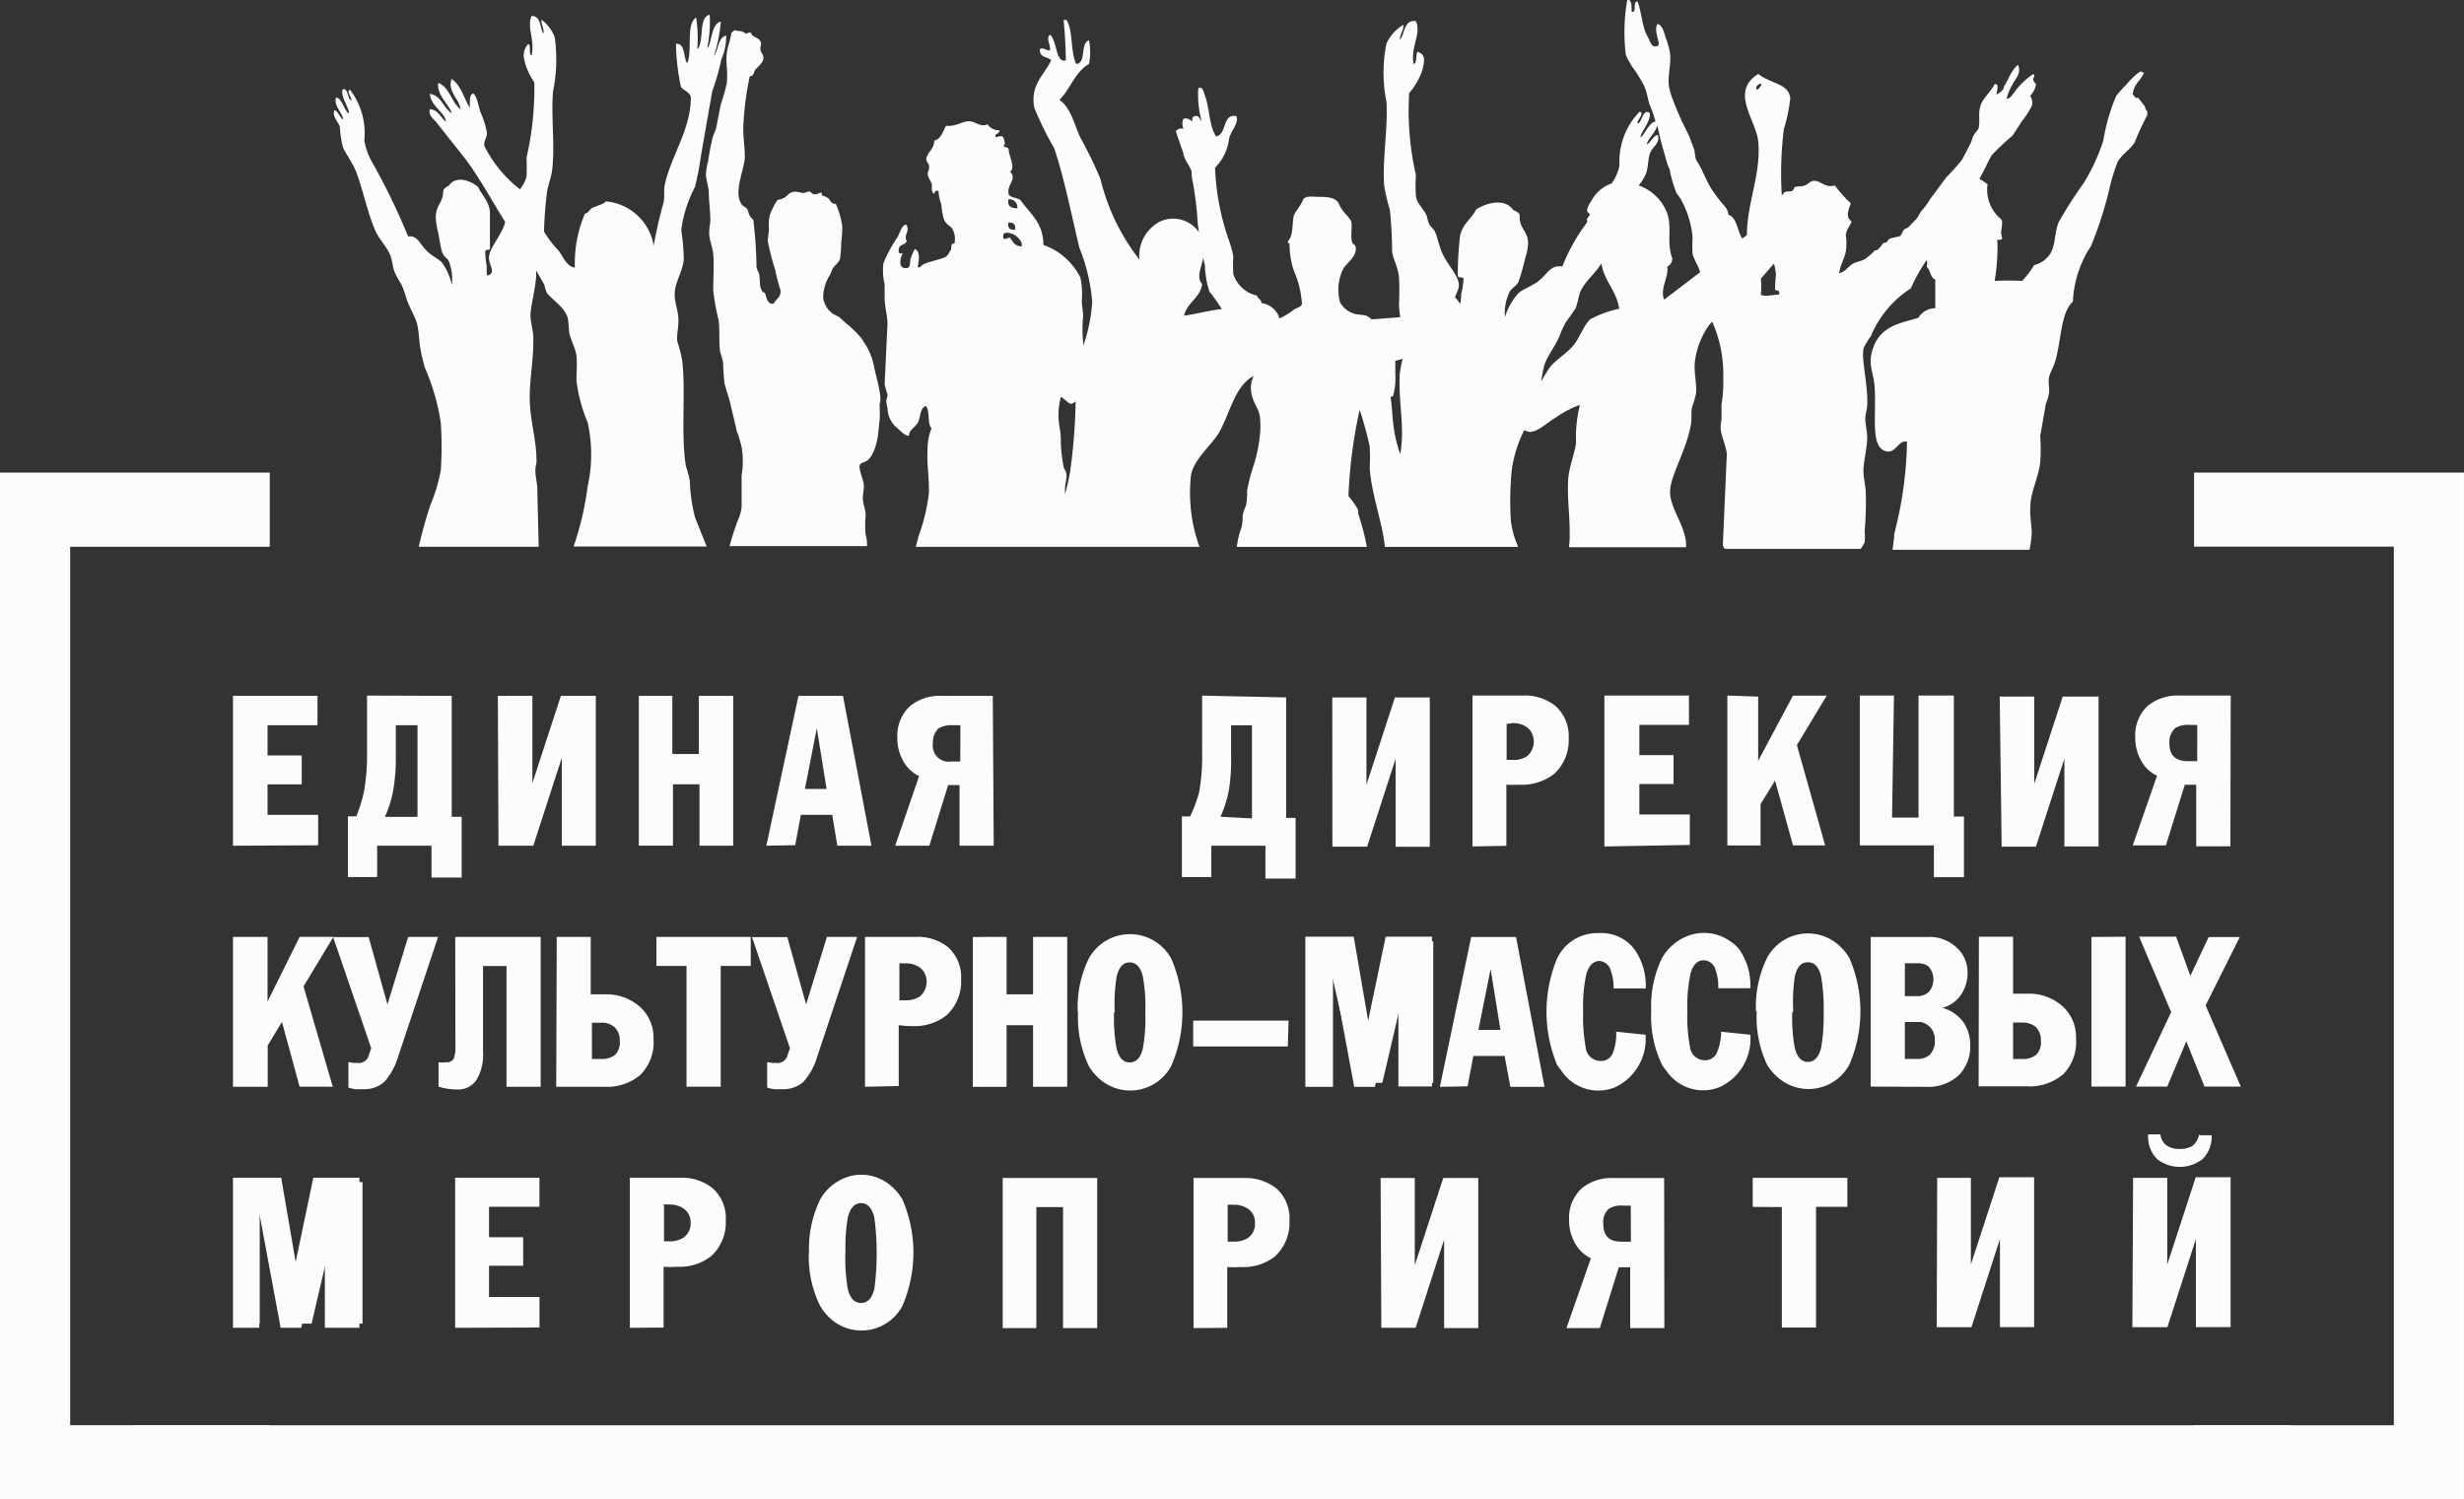
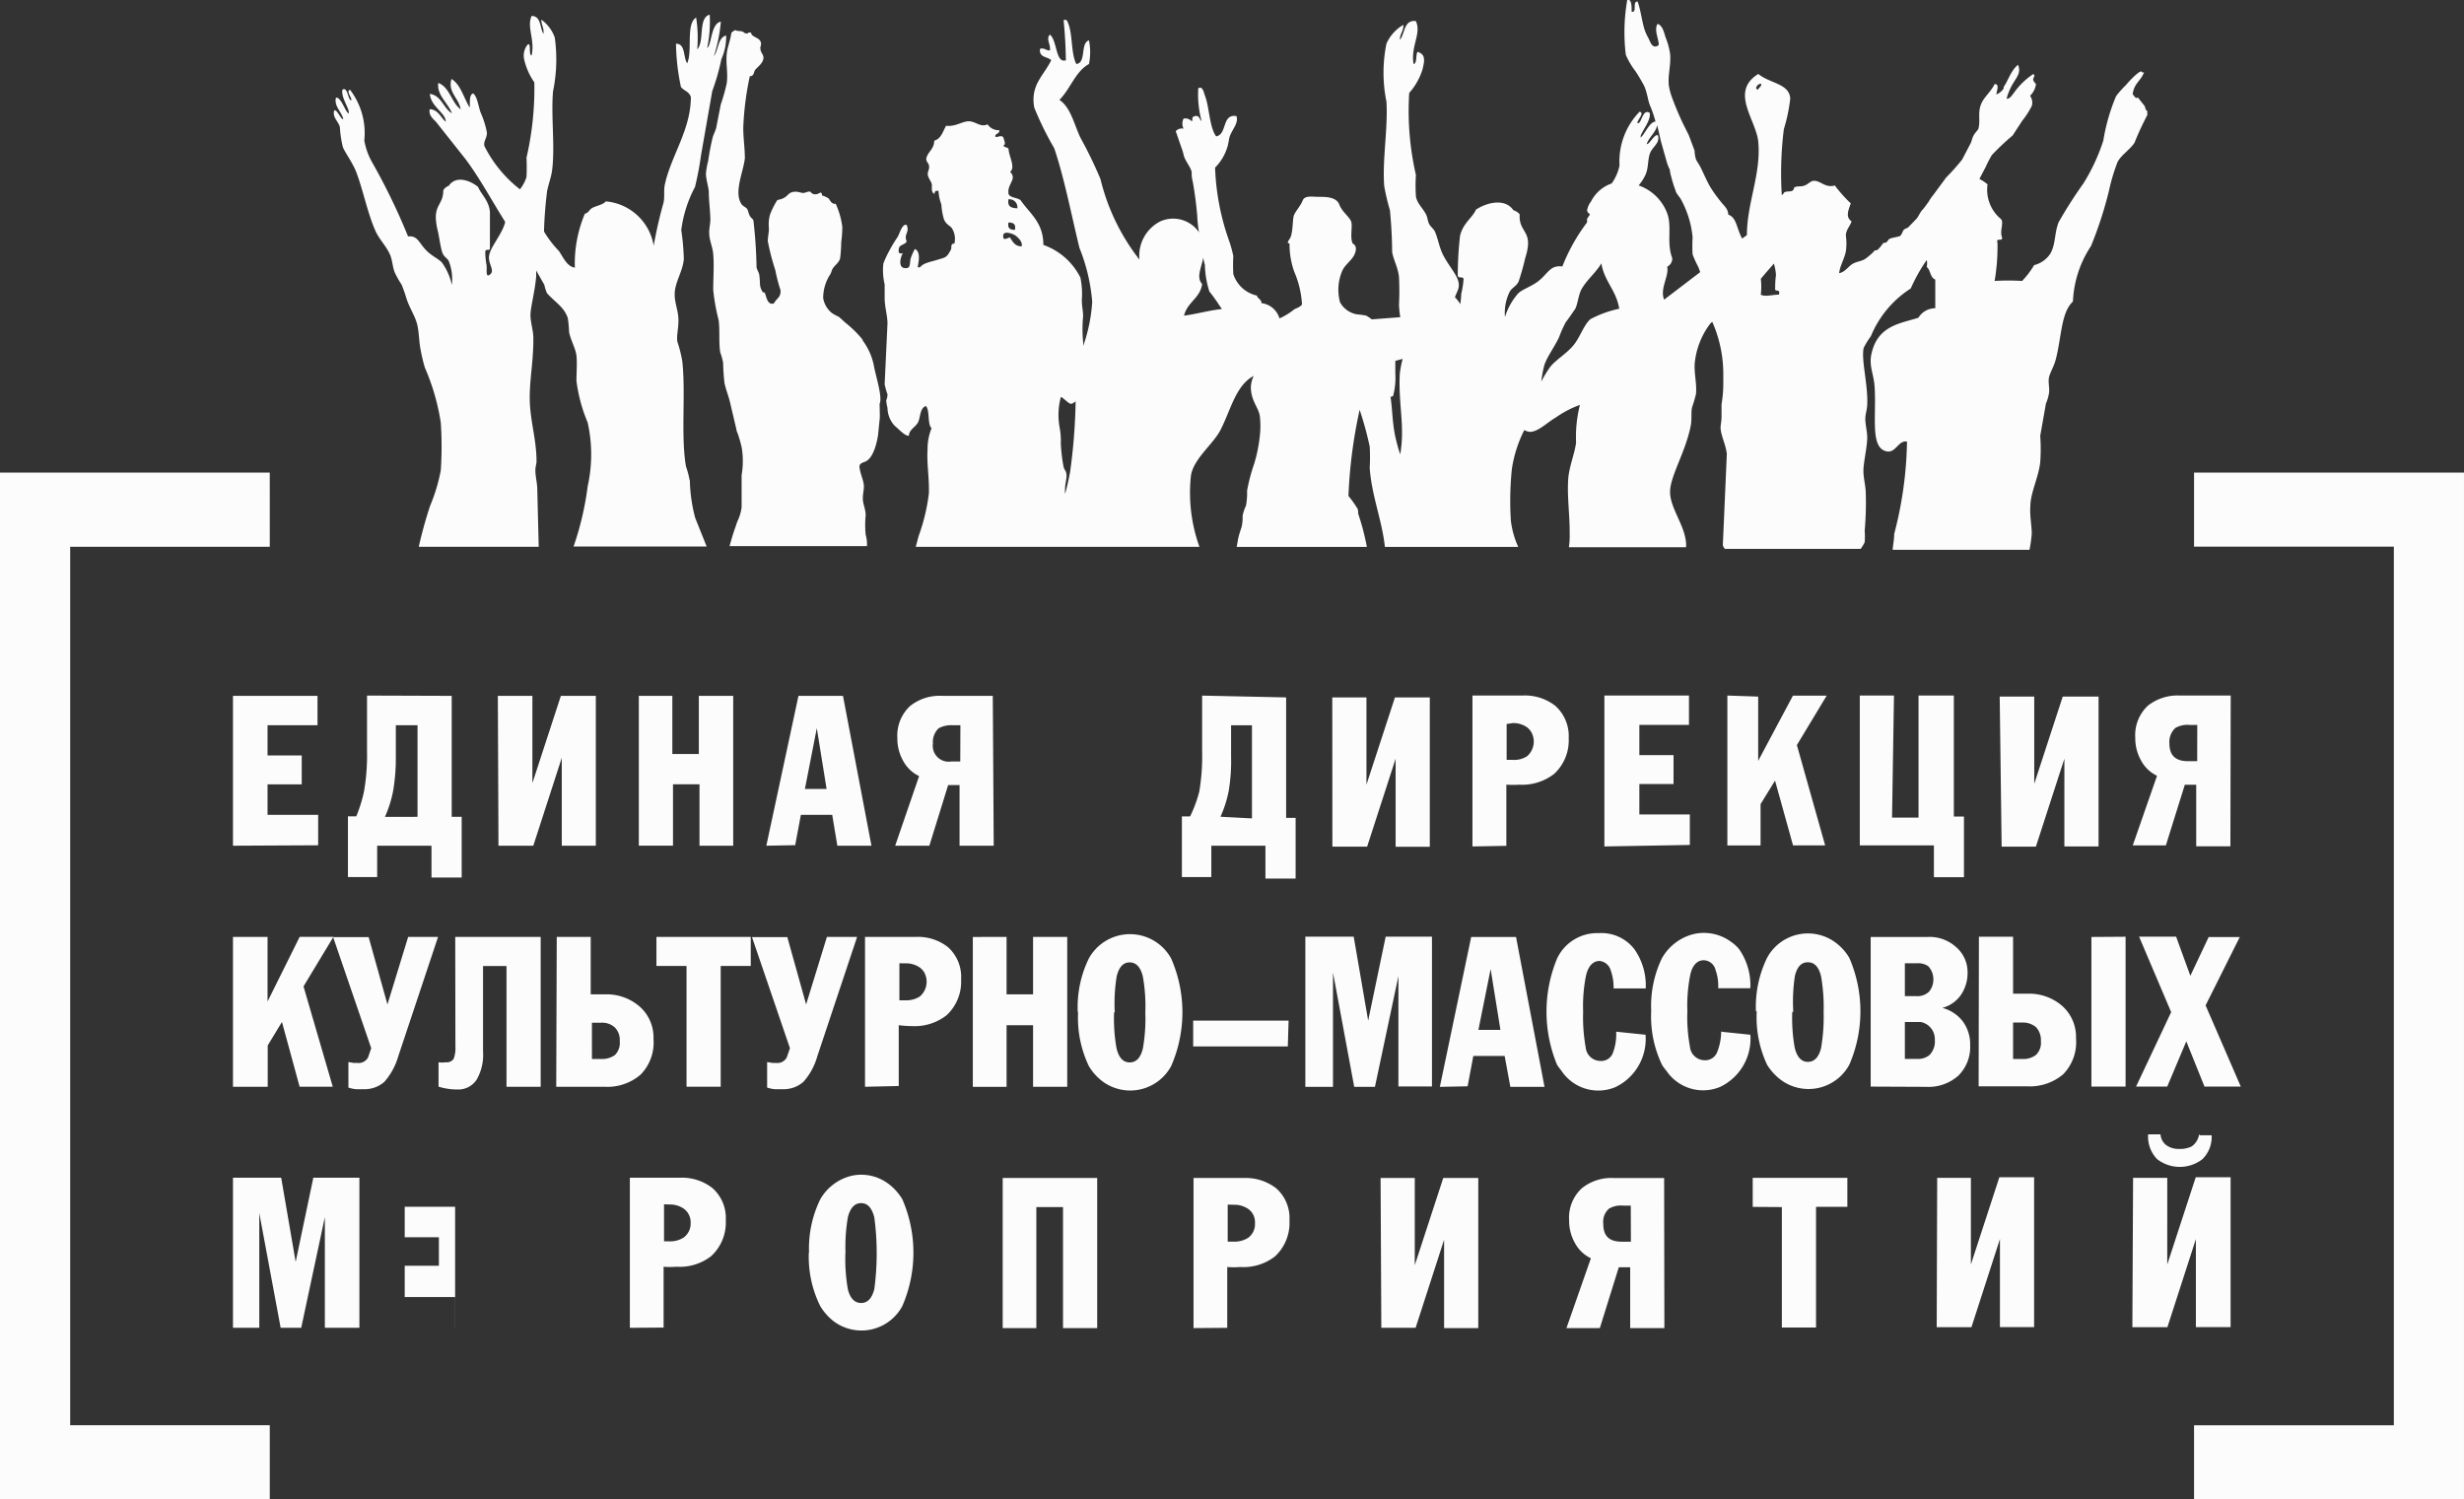
<svg xmlns="http://www.w3.org/2000/svg" viewBox="0 0 86.514 52.642">
  <rect x="0" y="0" width="86.514" height="52.642" fill="#333333" stroke="none" />
  <style>.A{fill:#fcfcfc}</style>
-   <path class="A" d="M8.18 29.696v-5.262h2.968v1.032H9.394v1.06h1.2v1.015h-1.2v1.07h1.777v1.07zm7.68-5.262v4.248h.35v2.13h-1.06v-1.116h-1.907v1.1h-1.027v-2.13h.293a5.124 5.124 0 0 0 .271-.87 7.49 7.49 0 0 0 .107-1.424v-1.948zm-1.2 4.248v-3.216h-.762v1.1a6.857 6.857 0 0 1-.09 1.179 4.086 4.086 0 0 1-.293.939zm2.82-4.248h1.213v3.063l1-3.063h1.227v5.262h-1.195v-3.088l-1 3.088h-1.223zm6.127 0v2.042h.93v-2.042h1.207v5.262H24.56V27.54h-.93v2.155h-1.2v-5.262zm3.3 5.262l1.128-5.262h1.563l1 5.262H29.4l-.18-1.084h-1.1l-.2 1.065zm1.354-1.992h.762l-.344-2.136zm6.63 1.992h-1.2v-2.13h-.4l-.66 2.13h-1.2l.84-2.445a1.239 1.239 0 0 1-.564-.542 1.576 1.576 0 0 1-.2-.788 1.421 1.421 0 0 1 .451-1.134 1.664 1.664 0 0 1 1.128-.353h1.772zm-1.17-4.23h-.265a.925.925 0 0 0-.5.107.666.666 0 0 0-.2.536.557.557 0 0 0 .638.63h.322zm11.437-.977v4.23h.333v2.13h-1.06v-1.152h-1.9v1.1h-1.033v-2.13h.288a4.66 4.66 0 0 0 .322-.87 7.5 7.5 0 0 0 .1-1.424v-1.948zm-1.2 4.248v-3.27h-.733v1.1a6.321 6.321 0 0 1-.079 1.179 4.123 4.123 0 0 1-.293.933zm2.82-4.248h1.2v3.063l1-3.063h1.224v5.243h-1.2V26.64l-1 3.088h-1.22zm6.122.933v1.26h.214a.832.832 0 0 0 .5-.126.678.678 0 0 0 .147-.857.643.643 0 0 0-.147-.164.856.856 0 0 0-.5-.145zm-1.2 4.3v-5.3h1.777a1.727 1.727 0 0 1 1.128.359 1.422 1.422 0 0 1 .474 1.134 1.6 1.6 0 0 1-.513 1.26 1.83 1.83 0 0 1-1.219.378 3.71 3.71 0 0 1-.457 0v2.147zm4.632 0v-5.3h2.97v1.032H57.56v1.06h1.2v1.015h-1.2v1.07h1.772v1.07zm5.4-5.262v2.256l1.22-2.288h1.185l-1.046 1.734.993 3.523h-1.128l-.632-2.275-.508.826v1.45H60.65v-5.263zm4.7 4.248h.93v-4.285h1.24v4.248h.355v2.13h-1.055v-1.116H65.3v-5.262h1.2zm3.78-4.248h1.213v3.063l1-3.063h1.258v5.262h-1.2V26.64l-1 3.088H70.28zm8.1 5.257h-1.2v-2.162h-.4l-.666 2.13h-1.162l.852-2.445a1.239 1.239 0 0 1-.564-.542 1.578 1.578 0 0 1-.2-.788 1.416 1.416 0 0 1 .446-1.134 1.69 1.69 0 0 1 1.128-.353h1.777zm-1.163-4.262h-.27a.853.853 0 0 0-.5.107.665.665 0 0 0-.209.536c0 .435.22.63.66.63h.316zM9.394 32.898v2.268l1.128-2.27h1.185l-1.05 1.74 1.027 3.523H10.52l-.62-2.275-.5.826v1.45H8.18v-5.262zm4.937 0h1.05l-1.4 4.2a2.336 2.336 0 0 1-.485.889 1.05 1.05 0 0 1-.733.258h-.265a1.163 1.163 0 0 1-.265-.057v-.895l.186.03h.124a.374.374 0 0 0 .378-.189l.113-.328-1.337-3.9h1.247l.66 2.363zm1.653 0h3v5.262h-1.2v-4.24h-.824v3a1.749 1.749 0 0 1-.22.983.767.767 0 0 1-.671.353 2.229 2.229 0 0 1-.671-.1V37.3a.829.829 0 0 0 .248 0 .294.294 0 0 0 .282-.12 1.1 1.1 0 0 0 .062-.447zm4.8 4.286h.322a.758.758 0 0 0 .485-.139.6.6 0 0 0 .169-.485.623.623 0 0 0-.175-.485.656.656 0 0 0-.48-.164h-.322zm-1.236-4.286h1.193v2.017h.5a1.77 1.77 0 0 1 1.219.429 1.446 1.446 0 0 1 .485 1.134 1.606 1.606 0 0 1-.457 1.26 1.791 1.791 0 0 1-1.27.422H19.53zm3.5 1.02v-1.02h3.312v1.02h-1.055v4.24h-1.2v-4.24zm5.986-1.02h1.06l-1.4 4.2a2.258 2.258 0 0 1-.485.889 1.05 1.05 0 0 1-.734.258H27.2a1.162 1.162 0 0 1-.265-.057v-.895l.186.03h.124a.374.374 0 0 0 .378-.189l.113-.328-1.332-3.9h1.24l.66 2.363zm2.545.926v1.3h.214a.874.874 0 0 0 .5-.132.678.678 0 0 0 .152-.857.6.6 0 0 0-.152-.164.856.856 0 0 0-.5-.145zm-1.207 4.336v-5.262h1.777a1.706 1.706 0 0 1 1.128.353 1.4 1.4 0 0 1 .468 1.141 1.6 1.6 0 0 1-.513 1.26 1.825 1.825 0 0 1-1.213.378 3.806 3.806 0 0 1-.463-.032v2.136zm4.97-5.262v2.017h.93v-2.017h1.2v5.262h-1.2V36h-.93v2.162h-1.185V32.9zm2.5 2.647a3.876 3.876 0 0 1 .389-1.891 1.65 1.65 0 0 1 2.889 0 4.71 4.71 0 0 1 0 3.781 1.634 1.634 0 0 1-2.409.536 1.883 1.883 0 0 1-.48-.536 3.942 3.942 0 0 1-.378-1.891zm1.275 0a5.928 5.928 0 0 0 .085 1.26c.08.334.23.5.463.5s.384-.164.463-.492a5.984 5.984 0 0 0 .085-1.26 5.893 5.893 0 0 0-.085-1.26c-.08-.334-.237-.5-.463-.5s-.378.164-.457.492a5.944 5.944 0 0 0-.068 1.26zm6.1 1.2h-3.323v-.908h3.35zm.615 1.418v-5.275h1.698l.508 2.95.615-2.95h1.625v5.262H49.1v-3.876l-.824 3.888h-.728l-.745-4.015v4.015zm4.723 0l1.1-5.262h1.575l1 5.262h-1.2l-.2-1.084h-1.1l-.2 1.065zm1.354-2h.773l-.344-2.136zm4.835.063l1.033.107a1.872 1.872 0 0 1-1.064 1.842 1.554 1.554 0 0 1-1.892-.581 2.438 2.438 0 0 1-.152-.208 4.882 4.882 0 0 1 0-3.725 1.555 1.555 0 0 1 1.467-.895 1.458 1.458 0 0 1 1.247.561 2.2 2.2 0 0 1 .4 1.38h-1.128a1.726 1.726 0 0 0-.1-.63.451.451 0 0 0-.389-.334c-.23 0-.4.17-.48.517a5.453 5.453 0 0 0-.1 1.26 6.046 6.046 0 0 0 .09 1.26.521.521 0 0 0 .508.473.437.437 0 0 0 .44-.265 1.853 1.853 0 0 0 .119-.807zm3.68 0l1.033.107a1.871 1.871 0 0 1-1.064 1.833 1.553 1.553 0 0 1-1.887-.572 1.341 1.341 0 0 1-.152-.208 3.922 3.922 0 0 1-.378-1.891 3.858 3.858 0 0 1 .372-1.84 1.772 1.772 0 0 1 1.111-.855 1.609 1.609 0 0 1 1.326.275 1.325 1.325 0 0 1 .271.246 2.2 2.2 0 0 1 .4 1.38h-1.128a1.61 1.61 0 0 0-.09-.63.439.439 0 0 0-.418-.353c-.226 0-.4.17-.474.517a5.429 5.429 0 0 0-.1 1.26 5.722 5.722 0 0 0 .09 1.26.521.521 0 0 0 .508.473.448.448 0 0 0 .44-.265 1.963 1.963 0 0 0 .147-.788zm1.23-.7a3.911 3.911 0 0 1 .389-1.891 1.629 1.629 0 0 1 2.409-.536 1.8 1.8 0 0 1 .48.536 4.71 4.71 0 0 1 0 3.75 1.629 1.629 0 0 1-2.409.529 1.938 1.938 0 0 1-.48-.529 3.926 3.926 0 0 1-.361-1.891zm1.275 0a5.889 5.889 0 0 0 .085 1.26c.08.334.237.5.463.5s.384-.164.463-.485a6.445 6.445 0 0 0 .09-1.26 6.316 6.316 0 0 0-.09-1.26c-.08-.328-.23-.492-.463-.492s-.378.158-.457.485a6.057 6.057 0 0 0-.056 1.26zm2.753 2.628V32.9h1.986a1.387 1.387 0 0 1 1.01.353 1.163 1.163 0 0 1 .406.895 1.357 1.357 0 0 1-.248.807 1.15 1.15 0 0 1-.638.435 1.339 1.339 0 0 1 .717.473 1.356 1.356 0 0 1 .26.838 1.412 1.412 0 0 1-.418 1.071 1.574 1.574 0 0 1-1.128.391zm1.2-2.288v1.317h.457a.647.647 0 0 0 .395-.126.667.667 0 0 0 .2-.542.611.611 0 0 0-.5-.63h-.564zm0-2.042v1.153h.4a.578.578 0 0 0 .451-.158.675.675 0 0 0 .15-.455.663.663 0 0 0-.184-.44.621.621 0 0 0-.389-.1zm3.8 3.36h.322a.718.718 0 0 0 .485-.145.589.589 0 0 0 .169-.479.672.672 0 0 0-.169-.492.728.728 0 0 0-.485-.164h-.322zm-1.2-4.292h1.2v2h.5a1.774 1.774 0 0 1 1.224.429 1.453 1.453 0 0 1 .485 1.141 1.607 1.607 0 0 1-.451 1.26 1.806 1.806 0 0 1-1.275.422h-1.693zm5.15 0v5.262h-1.2V32.9zm1.6 2.647l-1.126-2.65h1.3l.5 1.374.643-1.36h1.092l-1.2 2.4 1.236 2.85h-1.275l-.638-1.588-.67 1.588H75zM8.18 46.624v-5.27h1.693l.508 2.956.62-2.956h1.618v5.27h-1.213v-3.888l-.83 3.888h-.722l-.75-4.027v4.027zm7.8 0v-5.27h2.96v1.02h-1.77v1.07h1.2v1h-1.2v1.1h1.772v1.07zm7.335-4.336v1.3h.186a.874.874 0 0 0 .5-.132.606.606 0 0 0 .248-.517.586.586 0 0 0-.243-.5.856.856 0 0 0-.5-.145zm-1.2 4.336v-5.27h1.766a1.733 1.733 0 0 1 1.128.359 1.4 1.4 0 0 1 .474 1.134 1.6 1.6 0 0 1-.513 1.26 1.793 1.793 0 0 1-1.219.372 2.676 2.676 0 0 1-.451 0v2.136zM28.407 44a3.931 3.931 0 0 1 .395-1.891 1.737 1.737 0 0 1 1.1-.824 1.586 1.586 0 0 1 1.3.289 1.883 1.883 0 0 1 .48.536 4.711 4.711 0 0 1 0 3.75 1.629 1.629 0 0 1-2.409.536 1.948 1.948 0 0 1-.474-.536 3.894 3.894 0 0 1-.4-1.891zm1.275 0a6.322 6.322 0 0 0 .085 1.26c.08.328.237.492.468.492s.378-.164.463-.485a9.52 9.52 0 0 0 0-2.521c-.085-.334-.237-.5-.463-.5s-.378.164-.463.485a6.014 6.014 0 0 0-.085 1.26zm5.524 2.634v-5.27h3.318v5.27h-1.2v-4.248h-.937v4.248zm7.9-4.336v1.3h.214a.885.885 0 0 0 .5-.132.588.588 0 0 0 .243-.517.568.568 0 0 0-.237-.5.856.856 0 0 0-.5-.145zm-1.2 4.336v-5.27h1.772a1.743 1.743 0 0 1 1.128.359 1.39 1.39 0 0 1 .468 1.134 1.6 1.6 0 0 1-.508 1.26 1.8 1.8 0 0 1-1.219.372 2.778 2.778 0 0 1-.457 0v2.136zm6.568-5.27h1.2v3.063l1-3.063h1.23v5.27h-1.2V43.53l-1 3.094H48.5zm9.964 5.27h-1.2v-2.136h-.4l-.666 2.136H55l.858-2.452a1.239 1.239 0 0 1-.564-.542 1.576 1.576 0 0 1-.2-.788 1.4 1.4 0 0 1 .446-1.128 1.645 1.645 0 0 1 1.128-.359h1.762zm-1.18-4.3h-.265a.807.807 0 0 0-.5.107.612.612 0 0 0-.2.529c0 .44.214.63.654.63h.316zm4.282.044v-1.02h3.323v1.017h-1.1v4.24h-1.2v-4.23zm6.477-1.02H69.2V44.4l1-3.063h1.22V46.6h-1.2v-3.092l-1 3.094H68zm6.878 0h1.2V44.4l1-3.063h1.224V46.6H77.1v-3.092l-1 3.094h-1.23zm2.358-1.494h.4a1.093 1.093 0 0 1-.322.838 1.3 1.3 0 0 1-1.591 0 1.131 1.131 0 0 1-.316-.87h.434a.52.52 0 0 0 .22.391.736.736 0 0 0 .423.12.937.937 0 0 0 .451-.088.634.634 0 0 0 .26-.416zm-53.04-23.006a3.3 3.3 0 0 0-.129-.485c-.185-1.1 0-2.57-.13-3.706a4.929 4.929 0 0 0-.174-.681c-.028-.227.05-.48.04-.788s-.14-.586-.13-.876c0-.4.275-.77.32-1.216a8.123 8.123 0 0 0-.09-1.027 4.4 4.4 0 0 1 .482-1.513 10.946 10.946 0 0 0 .213-1.122l.393-2.244a7.681 7.681 0 0 0 .32-1.122 1.912 1.912 0 0 0 .168-.832c-.292.076-.264.5-.432.73A5.475 5.475 0 0 0 25.31.761c-.353.057-.32.826-.482.926a4.318 4.318 0 0 0 .09-1.172c-.415.107-.174.94-.437 1.216a4.64 4.64 0 0 0-.039-1.115c-.37.233-.118 1.166-.314 1.607-.146-.208-.05-.693-.393-.687a7.685 7.685 0 0 0 .174 1.519c.1.132.292.158.348.353 0 1.153-.7 2.067-.914 3.075-.045.2 0 .435-.045.63a15.454 15.454 0 0 0-.346 1.515 1.868 1.868 0 0 0-1.683-1.557c-.084.113-.314.15-.454.22s-.13.176-.28.214a4.486 4.486 0 0 0-.351 1.894c-.28-.044-.4-.353-.56-.586a3.7 3.7 0 0 1-.522-.681v-.066q.022-.677.107-1.35c.05-.265.15-.5.18-.77.1-.85-.045-1.853.028-2.735a5.546 5.546 0 0 0 .062-1.891 1.316 1.316 0 0 0-.471-.63c0 .214.1.277.073.5-.13-.22-.08-.63-.415-.63-.18.4.123.82 0 1.386-.118 0 0-.5-.146-.372a.607.607 0 0 0-.112.529 2.274 2.274 0 0 0 .353.788 10.834 10.834 0 0 1-.275 2.647q.017.337 0 .674a1.3 1.3 0 0 1-.23.435 4.441 4.441 0 0 1-1.245-1.513c-.05-.17.1-.3.084-.485a3.055 3.055 0 0 0-.213-.681c-.1-.27-.112-.548-.264-.687-.174.038-.1.422-.13.492-.22-.372-.314-.8-.634-1-.146.454.264.68.32 1.065-.32-.227-.38-.775-.785-.926-.062.43.353.712.477 1.065-.3-.176-.37-.63-.774-.68.04.454.56.668.56.977-.185-.15-.258-.422-.56-.44-.062.2.135.36.213.44l1.043 1.317c.5.668.92 1.456 1.385 2.193v.032a1.412 1.412 0 0 1-.1.258c-.18.372-.454.687-.465.958s.24.5 0 .63c-.118.07-.067-.227-.084-.353a2.488 2.488 0 0 1-.045-.454c0-.164.174 0 .163-.158V7.44c-.034-.4-.32-.63-.415-.876-.275-.227-.78-.416-1.032-.038a.344.344 0 0 0-.191.158c0 .5-.32.5-.252 1.1a2.617 2.617 0 0 0 .05.29c.045.15.1.592.163.78s.2.214.24.334a1.762 1.762 0 0 1 .1.819 2.077 2.077 0 0 0-.348-.788c-.112-.126-.348-.227-.522-.4-.286-.27-.314-.555-.667-.517a22.3 22.3 0 0 0-1.251-2.584 2.372 2.372 0 0 1-.286-.788 2.5 2.5 0 0 0-.5-1.777c-.146.038.05.258.05.36-.123.057-.123-.5-.32-.36-.04.24.157.517.224.75v.082c-.118-.038-.264-.586-.45-.555-.073.3.2.492.258.75-.073.044-.22-.36-.32-.3-.067.24.146.378.2.58a3.9 3.9 0 0 0 .107.712c.107.24.342.542.47.876.23.6.393 1.418.656 2.023.14.334.393.555.533.882.084.2.084.44.168.63a3.656 3.656 0 0 0 .236.416 5.164 5.164 0 0 1 .174.5c.112.334.314.63.376.914s.056.517.1.78a6.19 6.19 0 0 0 .163.712 7.753 7.753 0 0 1 .561 1.941 12.742 12.742 0 0 1 0 1.67 6.279 6.279 0 0 1-.381 1.26q-.23.7-.393 1.424h4.212l-.05-2c0-.246-.073-.48-.067-.712 0-.095.04-.2.04-.284 0-.687-.174-1.26-.224-1.9-.067-.8.123-1.525.112-2.445 0-.265-.107-.548-.1-.82s.163-.844.2-1.342V9.5l.286.5a1.554 1.554 0 0 0 .09.29c.28.32.606.485.735.882a4.847 4.847 0 0 1 .045.492c.062.3.23.573.258.826s0 .592 0 .882a5.512 5.512 0 0 0 .393 1.462 5.129 5.129 0 0 1 0 2.244 10.4 10.4 0 0 1-.494 2.111h4.672l-.4-1a5.529 5.529 0 0 1-.19-1.331zm6.1-4.9a3.934 3.934 0 0 0-.634-.63l-.22-.2a2.2 2.2 0 0 1-.236-.126.842.842 0 0 1-.32-.536 1.515 1.515 0 0 1 .252-.838c.04-.076.05-.145.084-.2.1-.145.213-.2.258-.353a4.827 4.827 0 0 0 .039-.567 4.3 4.3 0 0 0 .039-.536 2.79 2.79 0 0 0-.23-.813c-.185 0-.18-.126-.264-.2a.819.819 0 0 0-.219-.095s0-.1-.045-.1-.1.07-.22.057-.112-.095-.18-.095-.15.05-.213.05-.2-.05-.264-.044c-.236 0-.247.113-.387.2s-.23.07-.264.1a2.7 2.7 0 0 0-.252.5 1.311 1.311 0 0 0-.039.492c0 .14-.04.3-.04.44a8.145 8.145 0 0 0 .264 1.021 5.781 5.781 0 0 0 .185.712c0 .258-.1.233-.24.46-.236.063-.252-.252-.32-.384 0 0-.073 0-.084-.044-.112-.2-.062-.258-.1-.542 0-.1-.08-.2-.1-.3q-.013-.813-.107-1.62c0-.082-.084-.095-.135-.2s-.056-.2-.1-.246-.14-.088-.18-.145c-.292-.416.067-1.153.112-1.62 0-.353-.056-.706-.056-1.065a10.34 10.34 0 0 1 .23-1.815c.14 0 .135-.12.174-.2s.264-.22.3-.4-.13-.214-.1-.44a.209.209 0 0 0-.062-.258c-.08-.07-.275-.12-.264-.227-.168-.044-.05.076-.247 0-.056-.088-.23-.038-.314-.095a.438.438 0 0 0-.135.1c-.04.284-.14.5-.163.737-.034.36.05.668 0 1.034a6.438 6.438 0 0 1-.208.737l-.163.832c-.034.12-.1.233-.13.36q-.093.392-.15.794a2.752 2.752 0 0 0-.079.441c0 .2.08.422.1.63 0 .315.05.668.056.977 0 .158-.05.353-.04.492 0 .246.123.492.14.73.034.416 0 .844 0 1.26a7.066 7.066 0 0 0 .191 1.065c.045.353 0 .788.056 1.128a2.655 2.655 0 0 1 .1.359q.008.367.05.73c.056.233.135.435.185.63l.23.977a.43.43 0 0 0 .045.145 4.756 4.756 0 0 1 .14.485 2.889 2.889 0 0 1 0 .983v1.128a1.511 1.511 0 0 1-.123.441 1.763 1.763 0 0 0-.079.214q-.126.35-.22.712h4.823a1.2 1.2 0 0 0-.045-.4 3.417 3.417 0 0 1 0-.681c0-.22-.1-.4-.1-.592s.05-.334.034-.485-.107-.36-.14-.542 0-.088 0-.14.107-.1.174-.12c.292-.107.415-.63.465-.926l.056-.555c.017-.055 0-.485 0-.555.112-.227-.135-.97-.2-1.336a2.191 2.191 0 0 0-.426-.931zm45.02-8.117a.272.272 0 0 0-.073-.17l-.2-.252c-.067.07-.118-.044-.18-.113.062-.4.27-.44.4-.763h-.073c0-.14-.337.176-.56.44a3.6 3.6 0 0 0-.348.391 6.787 6.787 0 0 0-.449 1.563 6.771 6.771 0 0 1-.7 1.506 15.508 15.508 0 0 0-.869 1.361c-.152.372-.1.794-.3 1.115a.962.962 0 0 1-.561.391 3 3 0 0 1-.421.555 8.188 8.188 0 0 0-.965 0 7.183 7.183 0 0 0 .1-1.342c-.073-.208.224 0 .15-.22s.1-.53-.05-.63a1.335 1.335 0 0 1-.449-1.2 1.443 1.443 0 0 0-.286-.189l.23-.44a3.85 3.85 0 0 1 .208-.4 8.733 8.733 0 0 1 .729-.687l.337-.517a2.85 2.85 0 0 0 .337-.523.414.414 0 0 0-.062-.353.7.7 0 0 0 .208-.416.347.347 0 0 1-.1-.145c0-.088.1-.164 0-.2a2.561 2.561 0 0 0-.673.655c-.067.076-.14.22-.258.208a1.951 1.951 0 0 1 .241-.561c.1-.176.28-.36.157-.63-.252.208-.353.574-.5.775v.05a.5.5 0 0 1-.258.214c0-.088.13-.378-.062-.36-.146.3-.415.48-.5.775s0 .492-.062.756c0 .07-.1.14-.168.258s-.067.208-.118.3l-.292.56a7.814 7.814 0 0 1-.561.63l-.465.63a1.458 1.458 0 0 0-.151.221l-.146.2c-.034.05-.1.107-.13.158l-.123.208c-.04.05-.247.258-.3.315s-.13.057-.174.107-.067.164-.123.208-.275.05-.4.12a.918.918 0 0 1-.084.107c-.028.025-.1 0-.135.057a1.359 1.359 0 0 1-.168.2c-.062.05-.1 0-.13.057a2.3 2.3 0 0 1-.314.271c-.146.088-.292.088-.437.17s-.275.3-.477.328c.034-.284.185-.492.236-.77a1.972 1.972 0 0 0 0-.548c0-.2.15-.334.2-.5-.23-.15-.1-.422-.028-.63a5.053 5.053 0 0 1-.561-.63c-.32.1-.5-.164-.723-.164-.135 0-.2.12-.348.17s-.224 0-.353.063c-.04.214-.213.095-.353.176a.4.4 0 0 1-.084.1 12.388 12.388 0 0 1 .073-2.326 5.731 5.731 0 0 0 .224-1.071c-.034-.53-.707-.523-1.122-.863-1.02.63-.062 1.62 0 2.395.1 1.122-.4 2.136-.4 3.265l-.168.12-.056-.113c-.146-.334-.163-.63-.432-.73 0-.214-.174-.328-.286-.485a4.56 4.56 0 0 1-.314-.435c-.15-.24-.258-.523-.393-.78-.045-.088-.1-.15-.14-.24a1.269 1.269 0 0 1-.05-.309l-.2-.536-.2-.4q-.218-.455-.393-.933a2.258 2.258 0 0 1-.107-.4c-.045-.353.073-.712.045-1.1a2.414 2.414 0 0 0-.157-.592c-.056-.158-.1-.43-.286-.485-.146.22.084.63.034.75-.24.164-.3-.17-.37-.277a1.636 1.636 0 0 1-.146-.359c-.073-.265-.118-.63-.22-.9-.2 0 0 .4-.208.36 0-.214 0-.422-.15-.44a6.607 6.607 0 0 0-.056 1.947 2.5 2.5 0 0 0 .331.567 6.044 6.044 0 0 1 .314.529c.112.246.135.53.208.693a4.085 4.085 0 0 1 .191.561c-.224 0-.415.542-.56.58.034 0 .045-.038.04-.088.1-.246.353-.536.32-.794-.264-.183-.286.422-.437.353 0-.113.264-.353.08-.4a2.5 2.5 0 0 0-.707 1.891 1.649 1.649 0 0 1-.275.63 1.272 1.272 0 0 0-.723.63.692.692 0 0 0-.14.309c.006.095.1.126.1.15l-.1.15a1.022 1.022 0 0 0 0 .126 6.459 6.459 0 0 0-.869 1.55c-.443-.057-.5.258-.87.536-.224.164-.522.265-.673.4a2.258 2.258 0 0 0-.471.838 1.649 1.649 0 0 1 .163-.882c.062-.132.24-.2.314-.36a8.624 8.624 0 0 0 .236-.838 1.976 1.976 0 0 0 .079-.315c.112-.63-.314-.63-.275-1.2-.067-.126-.27-.158-.236-.176-.314-.416-.948-.233-1.3 0-.112.277-.46.473-.56.926a12.531 12.531 0 0 0-.079 1.374c0 .158.23 0 .2.176a2.8 2.8 0 0 1-.079.485 2.593 2.593 0 0 1-.034.359 1.045 1.045 0 0 0-.185-.239c.034-.132.146-.284.135-.44 0-.3-.342-.63-.56-1.065-.13-.265-.174-.567-.275-.794-.04-.1-.14-.164-.2-.265s-.062-.252-.118-.353c-.123-.233-.314-.384-.353-.63a5.574 5.574 0 0 1 0-.75 10.039 10.039 0 0 1-.236-2.88 2.257 2.257 0 0 0 .471-.838c.034-.176.14-.485-.118-.58-.157-.14-.045.4-.2.4-.107-.63.286-1.07.08-1.506-.426-.05-.376.435-.56.662 0-.233.13-.3.123-.53a1.432 1.432 0 0 0-.595.662 5.078 5.078 0 0 0 0 2.036c.056.958-.15 2.042-.078 2.968q.077.428.2.844.072.728.078 1.462c.04.265.208.555.24.882a9.331 9.331 0 0 1 0 .971 3.775 3.775 0 0 0 .045.441l-1 .076a1.379 1.379 0 0 0-.2-.132 2.783 2.783 0 0 0-.32-.044.843.843 0 0 1-.594-.422 1.67 1.67 0 0 1 .079-1.109c.123-.277.45-.416.477-.756 0-.183-.1-.158-.123-.227-.08-.2 0-.536-.034-.712s-.32-.353-.426-.63-.5-.27-.724-.27-.488-.057-.56.126-.23.353-.3.5-.028.668-.163.857 0 .126 0 .164a2.868 2.868 0 0 0 .163.977 3.378 3.378 0 0 1 .275 1.153c-.073.107-.208.132-.275.176a2.358 2.358 0 0 1-.516.315.752.752 0 0 0-.634-.536c0-.15-.135-.145-.157-.265a1.125 1.125 0 0 1-.83-.756 5.657 5.657 0 0 1 0-.63 3.983 3.983 0 0 0-.163-.58 8.548 8.548 0 0 1-.477-2.527 1.724 1.724 0 0 0 .437-.744c.034-.107.045-.258.078-.353.1-.27.314-.466.236-.712-.522-.088-.314.63-.712.712-.24-.315-.24-1.04-.393-1.424-.04-.113-.08-.36-.236-.265a3.519 3.519 0 0 0 .118 1.153c-.08-.057-.073-.214-.236-.176s-.04.164-.118.176a.3.3 0 0 0-.28-.088.391.391 0 0 0 0 .353.286.286 0 0 0-.275.088l.2.58a1.58 1.58 0 0 1 .079.265c.062.22.213.36.28.58a1.182 1.182 0 0 0 .039.353q.108.6.157 1.2a4.321 4.321 0 0 0 .062.574 1.1 1.1 0 0 0-1.359-.385 1.353 1.353 0 0 0-.733 1.343 7.435 7.435 0 0 1-1.37-2.835q-.312-.74-.7-1.443c-.22-.454-.337-1.065-.74-1.33.387-.384.56-1 1.038-1.26a2.077 2.077 0 0 0 0-.832c-.314.1-.084.788-.443.832-.213-.4-.107-1.18-.348-1.55h-.1q.07.706.08 1.418c-.365.12-.3-.693-.56-.9-.15.14.034.353 0 .555-.163 0-.18-.1-.348-.057-.04.32.264.265.393.4-.258.542-.74.863-.595 1.664a11.021 11.021 0 0 0 .7 1.424c.348 1.02.6 2.326.886 3.5a6.483 6.483 0 0 1 .449 1.891 5.667 5.667 0 0 1-.32 1.563.7.7 0 0 0 0-.158 4.711 4.711 0 0 1 0-.889c0-.2-.045-.353-.045-.574a2.824 2.824 0 0 0-.05-.788 2.306 2.306 0 0 0-1.3-1.147c0-.794-.477-1.1-.8-1.57-.118-.095-.337-.076-.42-.208-.073-.36.32-.53.05-.788.2-.145-.034-.536-.05-.78 0-.107-.168-.05-.18-.158.107 0 0-.227 0-.258-.062-.14-.28.038-.286-.057s.15-.076.14-.208a.472.472 0 0 1-.415-.208c-.236.12-.426-.107-.656-.107s-.477.2-.8.158c-.112.2-.174.46-.415.523 0 .3-.224.378-.28.63 0 .132.084.145.1.265s-.067.208-.045.315.107.214.135.3-.045.3.1.36c0-.095.045-.12.14-.107a1.5 1.5 0 0 0 .1.473 2.373 2.373 0 0 0 .09.523c.084.2.208.214.28.315a.692.692 0 0 1 .1.473c0 .113-.062.038-.1.1s0 .145-.05.208c-.135.252-.174.24-.415.315s-.348.088-.5.158-.135.158-.236.107c.045-.214.1-.555-.1-.63a1.936 1.936 0 0 0-.14.315c-.045.126 0 .353-.146.353-.314.044-.236-.353-.135-.523-.123.032-.168 0-.14-.158s.224-.126.275-.258c-.112-.258.112-.3 0-.574-.15-.057-.24.277-.314.416a4.822 4.822 0 0 0-.314.523 3.4 3.4 0 0 0-.191.416 2.117 2.117 0 0 0 .045.731v.473c0 .315.1.63.1.9l-.1 2.136a2.743 2.743 0 0 0 .1.353.507.507 0 0 1-.045.208 1.447 1.447 0 0 0 .045.265.941.941 0 0 0 .252.63c.168.14.348.353.5.353 0-.214.23-.3.32-.473s.056-.492.275-.574c.15.158.045.63.2.78a1.93 1.93 0 0 0-.14.737c-.034.5.067 1.04.045 1.563a6.725 6.725 0 0 1-.359 1.487l-.1.378h9.96a5.616 5.616 0 0 1-.3-2.489c.084-.6.785-1.115 1.038-1.613.365-.706.533-1.563 1.167-1.9a1.015 1.015 0 0 0-.1.384c0 .492.264.712.314 1.02a3.024 3.024 0 0 1 0 .712 5.167 5.167 0 0 1-.2.977 6.408 6.408 0 0 0-.247.939 2.381 2.381 0 0 1-.039.529 1.361 1.361 0 0 0-.118.359 1.407 1.407 0 0 1-.039.4 3.546 3.546 0 0 0-.118.4l-.05.284h4.57a8.45 8.45 0 0 0-.292-1.128c-.028-.076 0-.164-.04-.22a3.967 3.967 0 0 0-.314-.441 17.074 17.074 0 0 1 .393-3.025 11.983 11.983 0 0 1 .353 1.292 6.69 6.69 0 0 1 0 .75c.067.97.437 1.853.533 2.773h4.682a3.126 3.126 0 0 1-.258-.914 10.9 10.9 0 0 1 .034-1.815 4.469 4.469 0 0 1 .437-1.374.453.453 0 0 0 .2.063c.286 0 .617-.34.9-.5a3.626 3.626 0 0 1 .853-.447 4.621 4.621 0 0 0-.135 1.33c-.062.43-.24.826-.275 1.26-.045.63.056 1.26.05 1.935a2.664 2.664 0 0 1-.028.473h4.113a.8.8 0 0 0 0-.164c-.056-.63-.56-1.216-.56-1.777s.56-1.424.73-2.35c.04-.214 0-.454.045-.63a4.77 4.77 0 0 0 .135-.46c.034-.353-.067-.712-.045-1.065a2.726 2.726 0 0 1 .561-1.424l.056-.044a4.533 4.533 0 0 1 .387 1.891v.246a4.236 4.236 0 0 1-.062.756v.447c0 .164-.04.3-.034.4.028.3.185.574.22.9l-.14 3.2a.3.3 0 0 0 .073.132h4.767a1.4 1.4 0 0 0 .14-.233 2.442 2.442 0 0 0 0-.4 11.274 11.274 0 0 0 .039-1.3c0-.3-.1-.586-.08-.895s.135-.794.13-1.1c0-.176-.067-.454-.067-.63s.062-.328.067-.5c.034-.712-.22-1.594-.123-2a2.661 2.661 0 0 1 .252-.41 3.642 3.642 0 0 1 1.4-1.676 5.946 5.946 0 0 1 .561-1 .606.606 0 0 1 0 .246c.135.1.118.378.3.44v1.008a.7.7 0 0 0-.594.334c-.617.2-1.408.265-1.638 1.23-.112.447.067.73.1 1.166.073 1.034-.163 2.136.393 2.288.348.107.437-.4.746-.334a13.469 13.469 0 0 1-.449 3.239c0 .183-.04.378-.056.56h4.806a4.648 4.648 0 0 0 .079-.561c0-.3-.073-.63-.05-.952 0-.485.286-1.015.348-1.563a6.386 6.386 0 0 0 0-.926l.2-1.134a1.541 1.541 0 0 0 .107-.359c.028-.183-.034-.384 0-.555s.185-.4.247-.668c.2-.8.18-1.613.594-2a3.8 3.8 0 0 1 .634-1.947 13.751 13.751 0 0 0 .634-1.954 6.567 6.567 0 0 1 .3-1c.13-.246.437-.435.594-.674a10.2 10.2 0 0 1 .449-.971v-.14zM35.4 7a.28.28 0 0 1 .32.315c-.168-.013-.353-.025-.314-.3zm.006.813c.163 0 .27.044.23.258-.157 0-.264-.044-.23-.246zm.47.838c-.258 0-.32-.183-.42-.315-.028 0-.22.12-.23 0-.045-.258.27-.145.37-.1s.325.252.275.4zm1.683 7.985q-.064.358-.163.706a1.176 1.176 0 0 1 0-.2c0-.158.062-.328.05-.473s-.073-.164-.1-.265a5.872 5.872 0 0 1-.1-.838 2.448 2.448 0 0 0-.045-.574 2.441 2.441 0 0 1 .045-1.046c.056 0 .073.038.1.057.123.088.23.227.314.158a.4.4 0 0 0 .107-.069 20.385 20.385 0 0 1-.2 2.521zm4.016-5.56c.118-.473.56-.6.634-1.1-.213-.246-.034-.542.04-.933a1.539 1.539 0 0 0 .056.258 3.313 3.313 0 0 0 .157.933 5.817 5.817 0 0 1 .353.492.818.818 0 0 1 .084.126c-.465.05-.9.176-1.33.233zm7.616 4.708l-.028.17a6.368 6.368 0 0 1-.174-.63c-.1-.473-.1-.92-.157-1.33-.034-.088.062-.063.08-.088a2.43 2.43 0 0 0 .079-.8v-.435l.258-.07a3.9 3.9 0 0 0-.1.51c-.056 1 .163 1.8.04 2.66zm6.66-4.585c-.24.2-.365.63-.6.92s-.634.523-.82.763a4.073 4.073 0 0 0-.314.517 4.038 4.038 0 0 1 .107-.58c.1-.3.353-.63.516-.977a4.381 4.381 0 0 1 .236-.529c.112-.14.213-.3.314-.44s.123-.5.236-.712c.2-.353.5-.574.7-.914.1.63.522.94.628 1.594a3.833 3.833 0 0 0-1 .359zm2.585-.662c-.174-.4.18-.85.1-1.172a.318.318 0 0 0 .179-.3c-.208-.548 0-1.1-.18-1.582a1.646 1.646 0 0 0-1-.971 1.605 1.605 0 0 0 .241-.378c.107-.233.073-.517.157-.75s.36-.353.28-.63c-.112-.076-.32.353-.393.3.073-.233.33-.416.365-.662l.135.58.208.737a1.557 1.557 0 0 0 .1.246 1.276 1.276 0 0 0 .05.246 3.89 3.89 0 0 0 .157.5c0 .07.163.246.185.3a3.417 3.417 0 0 1 .409 1.33 5.36 5.36 0 0 0 0 .6 3.373 3.373 0 0 0 .2.441l.067.183-1.28.977zm3.27-7.392c-.118-.05.034-.227.135-.2 0 .1-.08.132-.118.2zm.752 7.2c-.2 0-.5.088-.634 0a2.294 2.294 0 0 0 0-.555l.18-.214.28-.32a1.826 1.826 0 0 1 .073.4 2.948 2.948 0 0 0-.028.447c-.042.185.2.006.132.242zm-52.986 6.25H0v36.05h9.472v-2.6H2.464V19.2h7.008zm77.042 0h-9.478v2.6h7.015v30.852h-7.015v2.6h9.478z" />
-   <path class="A" d="M4.736 50.046h75.72v2.597H4.736zM45.864 38.02v-4.97h1.405l.83 3.4.824-3.4h1.4v4.972h-.867l-.006-3.914-.915 3.914h-.9l-.9-3.914-.006 3.914zM8.27 46.478v-4.972h1.4l.83 3.4.828-3.4h1.4v4.972h-.867l-.006-3.914-.915 3.914h-.9l-.923-3.913v3.914z" />
+   <path class="A" d="M8.18 29.696v-5.262h2.968v1.032H9.394v1.06h1.2v1.015h-1.2v1.07h1.777v1.07zm7.68-5.262v4.248h.35v2.13h-1.06v-1.116h-1.907v1.1h-1.027v-2.13h.293a5.124 5.124 0 0 0 .271-.87 7.49 7.49 0 0 0 .107-1.424v-1.948zm-1.2 4.248v-3.216h-.762v1.1a6.857 6.857 0 0 1-.09 1.179 4.086 4.086 0 0 1-.293.939zm2.82-4.248h1.213v3.063l1-3.063h1.227v5.262h-1.195v-3.088l-1 3.088h-1.223zm6.127 0v2.042h.93v-2.042h1.207v5.262H24.56V27.54h-.93v2.155h-1.2v-5.262zm3.3 5.262l1.128-5.262h1.563l1 5.262H29.4l-.18-1.084h-1.1l-.2 1.065zm1.354-1.992h.762l-.344-2.136zm6.63 1.992h-1.2v-2.13h-.4l-.66 2.13h-1.2l.84-2.445a1.239 1.239 0 0 1-.564-.542 1.576 1.576 0 0 1-.2-.788 1.421 1.421 0 0 1 .451-1.134 1.664 1.664 0 0 1 1.128-.353h1.772zm-1.17-4.23h-.265a.925.925 0 0 0-.5.107.666.666 0 0 0-.2.536.557.557 0 0 0 .638.63h.322zm11.437-.977v4.23h.333v2.13h-1.06v-1.152h-1.9v1.1h-1.033v-2.13h.288a4.66 4.66 0 0 0 .322-.87 7.5 7.5 0 0 0 .1-1.424v-1.948zm-1.2 4.248v-3.27h-.733v1.1a6.321 6.321 0 0 1-.079 1.179 4.123 4.123 0 0 1-.293.933zm2.82-4.248h1.2v3.063l1-3.063h1.224v5.243h-1.2V26.64l-1 3.088h-1.22zm6.122.933v1.26h.214a.832.832 0 0 0 .5-.126.678.678 0 0 0 .147-.857.643.643 0 0 0-.147-.164.856.856 0 0 0-.5-.145zm-1.2 4.3v-5.3h1.777a1.727 1.727 0 0 1 1.128.359 1.422 1.422 0 0 1 .474 1.134 1.6 1.6 0 0 1-.513 1.26 1.83 1.83 0 0 1-1.219.378 3.71 3.71 0 0 1-.457 0v2.147zm4.632 0v-5.3h2.97v1.032H57.56v1.06h1.2v1.015h-1.2v1.07h1.772v1.07zm5.4-5.262v2.256l1.22-2.288h1.185l-1.046 1.734.993 3.523h-1.128l-.632-2.275-.508.826v1.45H60.65v-5.263zm4.7 4.248h.93v-4.285h1.24v4.248h.355v2.13h-1.055v-1.116H65.3v-5.262h1.2zm3.78-4.248h1.213v3.063l1-3.063h1.258v5.262h-1.2V26.64l-1 3.088H70.28zm8.1 5.257h-1.2v-2.162h-.4l-.666 2.13h-1.162l.852-2.445a1.239 1.239 0 0 1-.564-.542 1.578 1.578 0 0 1-.2-.788 1.416 1.416 0 0 1 .446-1.134 1.69 1.69 0 0 1 1.128-.353h1.777zm-1.163-4.262h-.27a.853.853 0 0 0-.5.107.665.665 0 0 0-.209.536c0 .435.22.63.66.63h.316zM9.394 32.898v2.268l1.128-2.27h1.185l-1.05 1.74 1.027 3.523H10.52l-.62-2.275-.5.826v1.45H8.18v-5.262zm4.937 0h1.05l-1.4 4.2a2.336 2.336 0 0 1-.485.889 1.05 1.05 0 0 1-.733.258h-.265a1.163 1.163 0 0 1-.265-.057v-.895l.186.03h.124a.374.374 0 0 0 .378-.189l.113-.328-1.337-3.9h1.247l.66 2.363zm1.653 0h3v5.262h-1.2v-4.24h-.824v3a1.749 1.749 0 0 1-.22.983.767.767 0 0 1-.671.353 2.229 2.229 0 0 1-.671-.1V37.3a.829.829 0 0 0 .248 0 .294.294 0 0 0 .282-.12 1.1 1.1 0 0 0 .062-.447zm4.8 4.286h.322a.758.758 0 0 0 .485-.139.6.6 0 0 0 .169-.485.623.623 0 0 0-.175-.485.656.656 0 0 0-.48-.164h-.322zm-1.236-4.286h1.193v2.017h.5a1.77 1.77 0 0 1 1.219.429 1.446 1.446 0 0 1 .485 1.134 1.606 1.606 0 0 1-.457 1.26 1.791 1.791 0 0 1-1.27.422H19.53zm3.5 1.02v-1.02h3.312v1.02h-1.055v4.24h-1.2v-4.24zm5.986-1.02h1.06l-1.4 4.2a2.258 2.258 0 0 1-.485.889 1.05 1.05 0 0 1-.734.258H27.2a1.162 1.162 0 0 1-.265-.057v-.895l.186.03h.124a.374.374 0 0 0 .378-.189l.113-.328-1.332-3.9h1.24l.66 2.363zm2.545.926v1.3h.214a.874.874 0 0 0 .5-.132.678.678 0 0 0 .152-.857.6.6 0 0 0-.152-.164.856.856 0 0 0-.5-.145zm-1.207 4.336v-5.262h1.777a1.706 1.706 0 0 1 1.128.353 1.4 1.4 0 0 1 .468 1.141 1.6 1.6 0 0 1-.513 1.26 1.825 1.825 0 0 1-1.213.378 3.806 3.806 0 0 1-.463-.032v2.136zm4.97-5.262v2.017h.93v-2.017h1.2v5.262h-1.2V36h-.93v2.162h-1.185V32.9zm2.5 2.647a3.876 3.876 0 0 1 .389-1.891 1.65 1.65 0 0 1 2.889 0 4.71 4.71 0 0 1 0 3.781 1.634 1.634 0 0 1-2.409.536 1.883 1.883 0 0 1-.48-.536 3.942 3.942 0 0 1-.378-1.891zm1.275 0a5.928 5.928 0 0 0 .085 1.26c.08.334.23.5.463.5s.384-.164.463-.492a5.984 5.984 0 0 0 .085-1.26 5.893 5.893 0 0 0-.085-1.26c-.08-.334-.237-.5-.463-.5s-.378.164-.457.492a5.944 5.944 0 0 0-.068 1.26zm6.1 1.2h-3.323v-.908h3.35zm.615 1.418v-5.275h1.698l.508 2.95.615-2.95h1.625v5.262H49.1v-3.876l-.824 3.888h-.728l-.745-4.015v4.015zm4.723 0l1.1-5.262h1.575l1 5.262h-1.2l-.2-1.084h-1.1l-.2 1.065zm1.354-2h.773l-.344-2.136zm4.835.063l1.033.107a1.872 1.872 0 0 1-1.064 1.842 1.554 1.554 0 0 1-1.892-.581 2.438 2.438 0 0 1-.152-.208 4.882 4.882 0 0 1 0-3.725 1.555 1.555 0 0 1 1.467-.895 1.458 1.458 0 0 1 1.247.561 2.2 2.2 0 0 1 .4 1.38h-1.128a1.726 1.726 0 0 0-.1-.63.451.451 0 0 0-.389-.334c-.23 0-.4.17-.48.517a5.453 5.453 0 0 0-.1 1.26 6.046 6.046 0 0 0 .09 1.26.521.521 0 0 0 .508.473.437.437 0 0 0 .44-.265 1.853 1.853 0 0 0 .119-.807zm3.68 0l1.033.107a1.871 1.871 0 0 1-1.064 1.833 1.553 1.553 0 0 1-1.887-.572 1.341 1.341 0 0 1-.152-.208 3.922 3.922 0 0 1-.378-1.891 3.858 3.858 0 0 1 .372-1.84 1.772 1.772 0 0 1 1.111-.855 1.609 1.609 0 0 1 1.326.275 1.325 1.325 0 0 1 .271.246 2.2 2.2 0 0 1 .4 1.38h-1.128a1.61 1.61 0 0 0-.09-.63.439.439 0 0 0-.418-.353c-.226 0-.4.17-.474.517a5.429 5.429 0 0 0-.1 1.26 5.722 5.722 0 0 0 .09 1.26.521.521 0 0 0 .508.473.448.448 0 0 0 .44-.265 1.963 1.963 0 0 0 .147-.788zm1.23-.7a3.911 3.911 0 0 1 .389-1.891 1.629 1.629 0 0 1 2.409-.536 1.8 1.8 0 0 1 .48.536 4.71 4.71 0 0 1 0 3.75 1.629 1.629 0 0 1-2.409.529 1.938 1.938 0 0 1-.48-.529 3.926 3.926 0 0 1-.361-1.891zm1.275 0a5.889 5.889 0 0 0 .085 1.26c.08.334.237.5.463.5s.384-.164.463-.485a6.445 6.445 0 0 0 .09-1.26 6.316 6.316 0 0 0-.09-1.26c-.08-.328-.23-.492-.463-.492s-.378.158-.457.485a6.057 6.057 0 0 0-.056 1.26zm2.753 2.628V32.9h1.986a1.387 1.387 0 0 1 1.01.353 1.163 1.163 0 0 1 .406.895 1.357 1.357 0 0 1-.248.807 1.15 1.15 0 0 1-.638.435 1.339 1.339 0 0 1 .717.473 1.356 1.356 0 0 1 .26.838 1.412 1.412 0 0 1-.418 1.071 1.574 1.574 0 0 1-1.128.391zm1.2-2.288v1.317h.457a.647.647 0 0 0 .395-.126.667.667 0 0 0 .2-.542.611.611 0 0 0-.5-.63h-.564zm0-2.042v1.153h.4a.578.578 0 0 0 .451-.158.675.675 0 0 0 .15-.455.663.663 0 0 0-.184-.44.621.621 0 0 0-.389-.1zm3.8 3.36h.322a.718.718 0 0 0 .485-.145.589.589 0 0 0 .169-.479.672.672 0 0 0-.169-.492.728.728 0 0 0-.485-.164h-.322zm-1.2-4.292h1.2v2h.5a1.774 1.774 0 0 1 1.224.429 1.453 1.453 0 0 1 .485 1.141 1.607 1.607 0 0 1-.451 1.26 1.806 1.806 0 0 1-1.275.422h-1.693zm5.15 0v5.262h-1.2V32.9zm1.6 2.647l-1.126-2.65h1.3l.5 1.374.643-1.36h1.092l-1.2 2.4 1.236 2.85h-1.275l-.638-1.588-.67 1.588H75zM8.18 46.624v-5.27h1.693l.508 2.956.62-2.956h1.618v5.27h-1.213v-3.888l-.83 3.888h-.722l-.75-4.027v4.027zm7.8 0v-5.27v1.02h-1.77v1.07h1.2v1h-1.2v1.1h1.772v1.07zm7.335-4.336v1.3h.186a.874.874 0 0 0 .5-.132.606.606 0 0 0 .248-.517.586.586 0 0 0-.243-.5.856.856 0 0 0-.5-.145zm-1.2 4.336v-5.27h1.766a1.733 1.733 0 0 1 1.128.359 1.4 1.4 0 0 1 .474 1.134 1.6 1.6 0 0 1-.513 1.26 1.793 1.793 0 0 1-1.219.372 2.676 2.676 0 0 1-.451 0v2.136zM28.407 44a3.931 3.931 0 0 1 .395-1.891 1.737 1.737 0 0 1 1.1-.824 1.586 1.586 0 0 1 1.3.289 1.883 1.883 0 0 1 .48.536 4.711 4.711 0 0 1 0 3.75 1.629 1.629 0 0 1-2.409.536 1.948 1.948 0 0 1-.474-.536 3.894 3.894 0 0 1-.4-1.891zm1.275 0a6.322 6.322 0 0 0 .085 1.26c.08.328.237.492.468.492s.378-.164.463-.485a9.52 9.52 0 0 0 0-2.521c-.085-.334-.237-.5-.463-.5s-.378.164-.463.485a6.014 6.014 0 0 0-.085 1.26zm5.524 2.634v-5.27h3.318v5.27h-1.2v-4.248h-.937v4.248zm7.9-4.336v1.3h.214a.885.885 0 0 0 .5-.132.588.588 0 0 0 .243-.517.568.568 0 0 0-.237-.5.856.856 0 0 0-.5-.145zm-1.2 4.336v-5.27h1.772a1.743 1.743 0 0 1 1.128.359 1.39 1.39 0 0 1 .468 1.134 1.6 1.6 0 0 1-.508 1.26 1.8 1.8 0 0 1-1.219.372 2.778 2.778 0 0 1-.457 0v2.136zm6.568-5.27h1.2v3.063l1-3.063h1.23v5.27h-1.2V43.53l-1 3.094H48.5zm9.964 5.27h-1.2v-2.136h-.4l-.666 2.136H55l.858-2.452a1.239 1.239 0 0 1-.564-.542 1.576 1.576 0 0 1-.2-.788 1.4 1.4 0 0 1 .446-1.128 1.645 1.645 0 0 1 1.128-.359h1.762zm-1.18-4.3h-.265a.807.807 0 0 0-.5.107.612.612 0 0 0-.2.529c0 .44.214.63.654.63h.316zm4.282.044v-1.02h3.323v1.017h-1.1v4.24h-1.2v-4.23zm6.477-1.02H69.2V44.4l1-3.063h1.22V46.6h-1.2v-3.092l-1 3.094H68zm6.878 0h1.2V44.4l1-3.063h1.224V46.6H77.1v-3.092l-1 3.094h-1.23zm2.358-1.494h.4a1.093 1.093 0 0 1-.322.838 1.3 1.3 0 0 1-1.591 0 1.131 1.131 0 0 1-.316-.87h.434a.52.52 0 0 0 .22.391.736.736 0 0 0 .423.12.937.937 0 0 0 .451-.088.634.634 0 0 0 .26-.416zm-53.04-23.006a3.3 3.3 0 0 0-.129-.485c-.185-1.1 0-2.57-.13-3.706a4.929 4.929 0 0 0-.174-.681c-.028-.227.05-.48.04-.788s-.14-.586-.13-.876c0-.4.275-.77.32-1.216a8.123 8.123 0 0 0-.09-1.027 4.4 4.4 0 0 1 .482-1.513 10.946 10.946 0 0 0 .213-1.122l.393-2.244a7.681 7.681 0 0 0 .32-1.122 1.912 1.912 0 0 0 .168-.832c-.292.076-.264.5-.432.73A5.475 5.475 0 0 0 25.31.761c-.353.057-.32.826-.482.926a4.318 4.318 0 0 0 .09-1.172c-.415.107-.174.94-.437 1.216a4.64 4.64 0 0 0-.039-1.115c-.37.233-.118 1.166-.314 1.607-.146-.208-.05-.693-.393-.687a7.685 7.685 0 0 0 .174 1.519c.1.132.292.158.348.353 0 1.153-.7 2.067-.914 3.075-.045.2 0 .435-.045.63a15.454 15.454 0 0 0-.346 1.515 1.868 1.868 0 0 0-1.683-1.557c-.084.113-.314.15-.454.22s-.13.176-.28.214a4.486 4.486 0 0 0-.351 1.894c-.28-.044-.4-.353-.56-.586a3.7 3.7 0 0 1-.522-.681v-.066q.022-.677.107-1.35c.05-.265.15-.5.18-.77.1-.85-.045-1.853.028-2.735a5.546 5.546 0 0 0 .062-1.891 1.316 1.316 0 0 0-.471-.63c0 .214.1.277.073.5-.13-.22-.08-.63-.415-.63-.18.4.123.82 0 1.386-.118 0 0-.5-.146-.372a.607.607 0 0 0-.112.529 2.274 2.274 0 0 0 .353.788 10.834 10.834 0 0 1-.275 2.647q.017.337 0 .674a1.3 1.3 0 0 1-.23.435 4.441 4.441 0 0 1-1.245-1.513c-.05-.17.1-.3.084-.485a3.055 3.055 0 0 0-.213-.681c-.1-.27-.112-.548-.264-.687-.174.038-.1.422-.13.492-.22-.372-.314-.8-.634-1-.146.454.264.68.32 1.065-.32-.227-.38-.775-.785-.926-.062.43.353.712.477 1.065-.3-.176-.37-.63-.774-.68.04.454.56.668.56.977-.185-.15-.258-.422-.56-.44-.062.2.135.36.213.44l1.043 1.317c.5.668.92 1.456 1.385 2.193v.032a1.412 1.412 0 0 1-.1.258c-.18.372-.454.687-.465.958s.24.5 0 .63c-.118.07-.067-.227-.084-.353a2.488 2.488 0 0 1-.045-.454c0-.164.174 0 .163-.158V7.44c-.034-.4-.32-.63-.415-.876-.275-.227-.78-.416-1.032-.038a.344.344 0 0 0-.191.158c0 .5-.32.5-.252 1.1a2.617 2.617 0 0 0 .05.29c.045.15.1.592.163.78s.2.214.24.334a1.762 1.762 0 0 1 .1.819 2.077 2.077 0 0 0-.348-.788c-.112-.126-.348-.227-.522-.4-.286-.27-.314-.555-.667-.517a22.3 22.3 0 0 0-1.251-2.584 2.372 2.372 0 0 1-.286-.788 2.5 2.5 0 0 0-.5-1.777c-.146.038.05.258.05.36-.123.057-.123-.5-.32-.36-.04.24.157.517.224.75v.082c-.118-.038-.264-.586-.45-.555-.073.3.2.492.258.75-.073.044-.22-.36-.32-.3-.067.24.146.378.2.58a3.9 3.9 0 0 0 .107.712c.107.24.342.542.47.876.23.6.393 1.418.656 2.023.14.334.393.555.533.882.084.2.084.44.168.63a3.656 3.656 0 0 0 .236.416 5.164 5.164 0 0 1 .174.5c.112.334.314.63.376.914s.056.517.1.78a6.19 6.19 0 0 0 .163.712 7.753 7.753 0 0 1 .561 1.941 12.742 12.742 0 0 1 0 1.67 6.279 6.279 0 0 1-.381 1.26q-.23.7-.393 1.424h4.212l-.05-2c0-.246-.073-.48-.067-.712 0-.095.04-.2.04-.284 0-.687-.174-1.26-.224-1.9-.067-.8.123-1.525.112-2.445 0-.265-.107-.548-.1-.82s.163-.844.2-1.342V9.5l.286.5a1.554 1.554 0 0 0 .09.29c.28.32.606.485.735.882a4.847 4.847 0 0 1 .045.492c.062.3.23.573.258.826s0 .592 0 .882a5.512 5.512 0 0 0 .393 1.462 5.129 5.129 0 0 1 0 2.244 10.4 10.4 0 0 1-.494 2.111h4.672l-.4-1a5.529 5.529 0 0 1-.19-1.331zm6.1-4.9a3.934 3.934 0 0 0-.634-.63l-.22-.2a2.2 2.2 0 0 1-.236-.126.842.842 0 0 1-.32-.536 1.515 1.515 0 0 1 .252-.838c.04-.076.05-.145.084-.2.1-.145.213-.2.258-.353a4.827 4.827 0 0 0 .039-.567 4.3 4.3 0 0 0 .039-.536 2.79 2.79 0 0 0-.23-.813c-.185 0-.18-.126-.264-.2a.819.819 0 0 0-.219-.095s0-.1-.045-.1-.1.07-.22.057-.112-.095-.18-.095-.15.05-.213.05-.2-.05-.264-.044c-.236 0-.247.113-.387.2s-.23.07-.264.1a2.7 2.7 0 0 0-.252.5 1.311 1.311 0 0 0-.039.492c0 .14-.04.3-.04.44a8.145 8.145 0 0 0 .264 1.021 5.781 5.781 0 0 0 .185.712c0 .258-.1.233-.24.46-.236.063-.252-.252-.32-.384 0 0-.073 0-.084-.044-.112-.2-.062-.258-.1-.542 0-.1-.08-.2-.1-.3q-.013-.813-.107-1.62c0-.082-.084-.095-.135-.2s-.056-.2-.1-.246-.14-.088-.18-.145c-.292-.416.067-1.153.112-1.62 0-.353-.056-.706-.056-1.065a10.34 10.34 0 0 1 .23-1.815c.14 0 .135-.12.174-.2s.264-.22.3-.4-.13-.214-.1-.44a.209.209 0 0 0-.062-.258c-.08-.07-.275-.12-.264-.227-.168-.044-.05.076-.247 0-.056-.088-.23-.038-.314-.095a.438.438 0 0 0-.135.1c-.04.284-.14.5-.163.737-.034.36.05.668 0 1.034a6.438 6.438 0 0 1-.208.737l-.163.832c-.034.12-.1.233-.13.36q-.093.392-.15.794a2.752 2.752 0 0 0-.079.441c0 .2.08.422.1.63 0 .315.05.668.056.977 0 .158-.05.353-.04.492 0 .246.123.492.14.73.034.416 0 .844 0 1.26a7.066 7.066 0 0 0 .191 1.065c.045.353 0 .788.056 1.128a2.655 2.655 0 0 1 .1.359q.008.367.05.73c.056.233.135.435.185.63l.23.977a.43.43 0 0 0 .045.145 4.756 4.756 0 0 1 .14.485 2.889 2.889 0 0 1 0 .983v1.128a1.511 1.511 0 0 1-.123.441 1.763 1.763 0 0 0-.079.214q-.126.35-.22.712h4.823a1.2 1.2 0 0 0-.045-.4 3.417 3.417 0 0 1 0-.681c0-.22-.1-.4-.1-.592s.05-.334.034-.485-.107-.36-.14-.542 0-.088 0-.14.107-.1.174-.12c.292-.107.415-.63.465-.926l.056-.555c.017-.055 0-.485 0-.555.112-.227-.135-.97-.2-1.336a2.191 2.191 0 0 0-.426-.931zm45.02-8.117a.272.272 0 0 0-.073-.17l-.2-.252c-.067.07-.118-.044-.18-.113.062-.4.27-.44.4-.763h-.073c0-.14-.337.176-.56.44a3.6 3.6 0 0 0-.348.391 6.787 6.787 0 0 0-.449 1.563 6.771 6.771 0 0 1-.7 1.506 15.508 15.508 0 0 0-.869 1.361c-.152.372-.1.794-.3 1.115a.962.962 0 0 1-.561.391 3 3 0 0 1-.421.555 8.188 8.188 0 0 0-.965 0 7.183 7.183 0 0 0 .1-1.342c-.073-.208.224 0 .15-.22s.1-.53-.05-.63a1.335 1.335 0 0 1-.449-1.2 1.443 1.443 0 0 0-.286-.189l.23-.44a3.85 3.85 0 0 1 .208-.4 8.733 8.733 0 0 1 .729-.687l.337-.517a2.85 2.85 0 0 0 .337-.523.414.414 0 0 0-.062-.353.7.7 0 0 0 .208-.416.347.347 0 0 1-.1-.145c0-.088.1-.164 0-.2a2.561 2.561 0 0 0-.673.655c-.067.076-.14.22-.258.208a1.951 1.951 0 0 1 .241-.561c.1-.176.28-.36.157-.63-.252.208-.353.574-.5.775v.05a.5.5 0 0 1-.258.214c0-.088.13-.378-.062-.36-.146.3-.415.48-.5.775s0 .492-.062.756c0 .07-.1.14-.168.258s-.067.208-.118.3l-.292.56a7.814 7.814 0 0 1-.561.63l-.465.63a1.458 1.458 0 0 0-.151.221l-.146.2c-.034.05-.1.107-.13.158l-.123.208c-.04.05-.247.258-.3.315s-.13.057-.174.107-.067.164-.123.208-.275.05-.4.12a.918.918 0 0 1-.084.107c-.028.025-.1 0-.135.057a1.359 1.359 0 0 1-.168.2c-.062.05-.1 0-.13.057a2.3 2.3 0 0 1-.314.271c-.146.088-.292.088-.437.17s-.275.3-.477.328c.034-.284.185-.492.236-.77a1.972 1.972 0 0 0 0-.548c0-.2.15-.334.2-.5-.23-.15-.1-.422-.028-.63a5.053 5.053 0 0 1-.561-.63c-.32.1-.5-.164-.723-.164-.135 0-.2.12-.348.17s-.224 0-.353.063c-.04.214-.213.095-.353.176a.4.4 0 0 1-.084.1 12.388 12.388 0 0 1 .073-2.326 5.731 5.731 0 0 0 .224-1.071c-.034-.53-.707-.523-1.122-.863-1.02.63-.062 1.62 0 2.395.1 1.122-.4 2.136-.4 3.265l-.168.12-.056-.113c-.146-.334-.163-.63-.432-.73 0-.214-.174-.328-.286-.485a4.56 4.56 0 0 1-.314-.435c-.15-.24-.258-.523-.393-.78-.045-.088-.1-.15-.14-.24a1.269 1.269 0 0 1-.05-.309l-.2-.536-.2-.4q-.218-.455-.393-.933a2.258 2.258 0 0 1-.107-.4c-.045-.353.073-.712.045-1.1a2.414 2.414 0 0 0-.157-.592c-.056-.158-.1-.43-.286-.485-.146.22.084.63.034.75-.24.164-.3-.17-.37-.277a1.636 1.636 0 0 1-.146-.359c-.073-.265-.118-.63-.22-.9-.2 0 0 .4-.208.36 0-.214 0-.422-.15-.44a6.607 6.607 0 0 0-.056 1.947 2.5 2.5 0 0 0 .331.567 6.044 6.044 0 0 1 .314.529c.112.246.135.53.208.693a4.085 4.085 0 0 1 .191.561c-.224 0-.415.542-.56.58.034 0 .045-.038.04-.088.1-.246.353-.536.32-.794-.264-.183-.286.422-.437.353 0-.113.264-.353.08-.4a2.5 2.5 0 0 0-.707 1.891 1.649 1.649 0 0 1-.275.63 1.272 1.272 0 0 0-.723.63.692.692 0 0 0-.14.309c.006.095.1.126.1.15l-.1.15a1.022 1.022 0 0 0 0 .126 6.459 6.459 0 0 0-.869 1.55c-.443-.057-.5.258-.87.536-.224.164-.522.265-.673.4a2.258 2.258 0 0 0-.471.838 1.649 1.649 0 0 1 .163-.882c.062-.132.24-.2.314-.36a8.624 8.624 0 0 0 .236-.838 1.976 1.976 0 0 0 .079-.315c.112-.63-.314-.63-.275-1.2-.067-.126-.27-.158-.236-.176-.314-.416-.948-.233-1.3 0-.112.277-.46.473-.56.926a12.531 12.531 0 0 0-.079 1.374c0 .158.23 0 .2.176a2.8 2.8 0 0 1-.079.485 2.593 2.593 0 0 1-.034.359 1.045 1.045 0 0 0-.185-.239c.034-.132.146-.284.135-.44 0-.3-.342-.63-.56-1.065-.13-.265-.174-.567-.275-.794-.04-.1-.14-.164-.2-.265s-.062-.252-.118-.353c-.123-.233-.314-.384-.353-.63a5.574 5.574 0 0 1 0-.75 10.039 10.039 0 0 1-.236-2.88 2.257 2.257 0 0 0 .471-.838c.034-.176.14-.485-.118-.58-.157-.14-.045.4-.2.4-.107-.63.286-1.07.08-1.506-.426-.05-.376.435-.56.662 0-.233.13-.3.123-.53a1.432 1.432 0 0 0-.595.662 5.078 5.078 0 0 0 0 2.036c.056.958-.15 2.042-.078 2.968q.077.428.2.844.072.728.078 1.462c.04.265.208.555.24.882a9.331 9.331 0 0 1 0 .971 3.775 3.775 0 0 0 .045.441l-1 .076a1.379 1.379 0 0 0-.2-.132 2.783 2.783 0 0 0-.32-.044.843.843 0 0 1-.594-.422 1.67 1.67 0 0 1 .079-1.109c.123-.277.45-.416.477-.756 0-.183-.1-.158-.123-.227-.08-.2 0-.536-.034-.712s-.32-.353-.426-.63-.5-.27-.724-.27-.488-.057-.56.126-.23.353-.3.5-.028.668-.163.857 0 .126 0 .164a2.868 2.868 0 0 0 .163.977 3.378 3.378 0 0 1 .275 1.153c-.073.107-.208.132-.275.176a2.358 2.358 0 0 1-.516.315.752.752 0 0 0-.634-.536c0-.15-.135-.145-.157-.265a1.125 1.125 0 0 1-.83-.756 5.657 5.657 0 0 1 0-.63 3.983 3.983 0 0 0-.163-.58 8.548 8.548 0 0 1-.477-2.527 1.724 1.724 0 0 0 .437-.744c.034-.107.045-.258.078-.353.1-.27.314-.466.236-.712-.522-.088-.314.63-.712.712-.24-.315-.24-1.04-.393-1.424-.04-.113-.08-.36-.236-.265a3.519 3.519 0 0 0 .118 1.153c-.08-.057-.073-.214-.236-.176s-.04.164-.118.176a.3.3 0 0 0-.28-.088.391.391 0 0 0 0 .353.286.286 0 0 0-.275.088l.2.58a1.58 1.58 0 0 1 .079.265c.062.22.213.36.28.58a1.182 1.182 0 0 0 .039.353q.108.6.157 1.2a4.321 4.321 0 0 0 .062.574 1.1 1.1 0 0 0-1.359-.385 1.353 1.353 0 0 0-.733 1.343 7.435 7.435 0 0 1-1.37-2.835q-.312-.74-.7-1.443c-.22-.454-.337-1.065-.74-1.33.387-.384.56-1 1.038-1.26a2.077 2.077 0 0 0 0-.832c-.314.1-.084.788-.443.832-.213-.4-.107-1.18-.348-1.55h-.1q.07.706.08 1.418c-.365.12-.3-.693-.56-.9-.15.14.034.353 0 .555-.163 0-.18-.1-.348-.057-.04.32.264.265.393.4-.258.542-.74.863-.595 1.664a11.021 11.021 0 0 0 .7 1.424c.348 1.02.6 2.326.886 3.5a6.483 6.483 0 0 1 .449 1.891 5.667 5.667 0 0 1-.32 1.563.7.7 0 0 0 0-.158 4.711 4.711 0 0 1 0-.889c0-.2-.045-.353-.045-.574a2.824 2.824 0 0 0-.05-.788 2.306 2.306 0 0 0-1.3-1.147c0-.794-.477-1.1-.8-1.57-.118-.095-.337-.076-.42-.208-.073-.36.32-.53.05-.788.2-.145-.034-.536-.05-.78 0-.107-.168-.05-.18-.158.107 0 0-.227 0-.258-.062-.14-.28.038-.286-.057s.15-.076.14-.208a.472.472 0 0 1-.415-.208c-.236.12-.426-.107-.656-.107s-.477.2-.8.158c-.112.2-.174.46-.415.523 0 .3-.224.378-.28.63 0 .132.084.145.1.265s-.067.208-.045.315.107.214.135.3-.045.3.1.36c0-.095.045-.12.14-.107a1.5 1.5 0 0 0 .1.473 2.373 2.373 0 0 0 .09.523c.084.2.208.214.28.315a.692.692 0 0 1 .1.473c0 .113-.062.038-.1.1s0 .145-.05.208c-.135.252-.174.24-.415.315s-.348.088-.5.158-.135.158-.236.107c.045-.214.1-.555-.1-.63a1.936 1.936 0 0 0-.14.315c-.045.126 0 .353-.146.353-.314.044-.236-.353-.135-.523-.123.032-.168 0-.14-.158s.224-.126.275-.258c-.112-.258.112-.3 0-.574-.15-.057-.24.277-.314.416a4.822 4.822 0 0 0-.314.523 3.4 3.4 0 0 0-.191.416 2.117 2.117 0 0 0 .045.731v.473c0 .315.1.63.1.9l-.1 2.136a2.743 2.743 0 0 0 .1.353.507.507 0 0 1-.045.208 1.447 1.447 0 0 0 .045.265.941.941 0 0 0 .252.63c.168.14.348.353.5.353 0-.214.23-.3.32-.473s.056-.492.275-.574c.15.158.045.63.2.78a1.93 1.93 0 0 0-.14.737c-.034.5.067 1.04.045 1.563a6.725 6.725 0 0 1-.359 1.487l-.1.378h9.96a5.616 5.616 0 0 1-.3-2.489c.084-.6.785-1.115 1.038-1.613.365-.706.533-1.563 1.167-1.9a1.015 1.015 0 0 0-.1.384c0 .492.264.712.314 1.02a3.024 3.024 0 0 1 0 .712 5.167 5.167 0 0 1-.2.977 6.408 6.408 0 0 0-.247.939 2.381 2.381 0 0 1-.039.529 1.361 1.361 0 0 0-.118.359 1.407 1.407 0 0 1-.039.4 3.546 3.546 0 0 0-.118.4l-.05.284h4.57a8.45 8.45 0 0 0-.292-1.128c-.028-.076 0-.164-.04-.22a3.967 3.967 0 0 0-.314-.441 17.074 17.074 0 0 1 .393-3.025 11.983 11.983 0 0 1 .353 1.292 6.69 6.69 0 0 1 0 .75c.067.97.437 1.853.533 2.773h4.682a3.126 3.126 0 0 1-.258-.914 10.9 10.9 0 0 1 .034-1.815 4.469 4.469 0 0 1 .437-1.374.453.453 0 0 0 .2.063c.286 0 .617-.34.9-.5a3.626 3.626 0 0 1 .853-.447 4.621 4.621 0 0 0-.135 1.33c-.062.43-.24.826-.275 1.26-.045.63.056 1.26.05 1.935a2.664 2.664 0 0 1-.028.473h4.113a.8.8 0 0 0 0-.164c-.056-.63-.56-1.216-.56-1.777s.56-1.424.73-2.35c.04-.214 0-.454.045-.63a4.77 4.77 0 0 0 .135-.46c.034-.353-.067-.712-.045-1.065a2.726 2.726 0 0 1 .561-1.424l.056-.044a4.533 4.533 0 0 1 .387 1.891v.246a4.236 4.236 0 0 1-.062.756v.447c0 .164-.04.3-.034.4.028.3.185.574.22.9l-.14 3.2a.3.3 0 0 0 .073.132h4.767a1.4 1.4 0 0 0 .14-.233 2.442 2.442 0 0 0 0-.4 11.274 11.274 0 0 0 .039-1.3c0-.3-.1-.586-.08-.895s.135-.794.13-1.1c0-.176-.067-.454-.067-.63s.062-.328.067-.5c.034-.712-.22-1.594-.123-2a2.661 2.661 0 0 1 .252-.41 3.642 3.642 0 0 1 1.4-1.676 5.946 5.946 0 0 1 .561-1 .606.606 0 0 1 0 .246c.135.1.118.378.3.44v1.008a.7.7 0 0 0-.594.334c-.617.2-1.408.265-1.638 1.23-.112.447.067.73.1 1.166.073 1.034-.163 2.136.393 2.288.348.107.437-.4.746-.334a13.469 13.469 0 0 1-.449 3.239c0 .183-.04.378-.056.56h4.806a4.648 4.648 0 0 0 .079-.561c0-.3-.073-.63-.05-.952 0-.485.286-1.015.348-1.563a6.386 6.386 0 0 0 0-.926l.2-1.134a1.541 1.541 0 0 0 .107-.359c.028-.183-.034-.384 0-.555s.185-.4.247-.668c.2-.8.18-1.613.594-2a3.8 3.8 0 0 1 .634-1.947 13.751 13.751 0 0 0 .634-1.954 6.567 6.567 0 0 1 .3-1c.13-.246.437-.435.594-.674a10.2 10.2 0 0 1 .449-.971v-.14zM35.4 7a.28.28 0 0 1 .32.315c-.168-.013-.353-.025-.314-.3zm.006.813c.163 0 .27.044.23.258-.157 0-.264-.044-.23-.246zm.47.838c-.258 0-.32-.183-.42-.315-.028 0-.22.12-.23 0-.045-.258.27-.145.37-.1s.325.252.275.4zm1.683 7.985q-.064.358-.163.706a1.176 1.176 0 0 1 0-.2c0-.158.062-.328.05-.473s-.073-.164-.1-.265a5.872 5.872 0 0 1-.1-.838 2.448 2.448 0 0 0-.045-.574 2.441 2.441 0 0 1 .045-1.046c.056 0 .073.038.1.057.123.088.23.227.314.158a.4.4 0 0 0 .107-.069 20.385 20.385 0 0 1-.2 2.521zm4.016-5.56c.118-.473.56-.6.634-1.1-.213-.246-.034-.542.04-.933a1.539 1.539 0 0 0 .056.258 3.313 3.313 0 0 0 .157.933 5.817 5.817 0 0 1 .353.492.818.818 0 0 1 .084.126c-.465.05-.9.176-1.33.233zm7.616 4.708l-.028.17a6.368 6.368 0 0 1-.174-.63c-.1-.473-.1-.92-.157-1.33-.034-.088.062-.063.08-.088a2.43 2.43 0 0 0 .079-.8v-.435l.258-.07a3.9 3.9 0 0 0-.1.51c-.056 1 .163 1.8.04 2.66zm6.66-4.585c-.24.2-.365.63-.6.92s-.634.523-.82.763a4.073 4.073 0 0 0-.314.517 4.038 4.038 0 0 1 .107-.58c.1-.3.353-.63.516-.977a4.381 4.381 0 0 1 .236-.529c.112-.14.213-.3.314-.44s.123-.5.236-.712c.2-.353.5-.574.7-.914.1.63.522.94.628 1.594a3.833 3.833 0 0 0-1 .359zm2.585-.662c-.174-.4.18-.85.1-1.172a.318.318 0 0 0 .179-.3c-.208-.548 0-1.1-.18-1.582a1.646 1.646 0 0 0-1-.971 1.605 1.605 0 0 0 .241-.378c.107-.233.073-.517.157-.75s.36-.353.28-.63c-.112-.076-.32.353-.393.3.073-.233.33-.416.365-.662l.135.58.208.737a1.557 1.557 0 0 0 .1.246 1.276 1.276 0 0 0 .05.246 3.89 3.89 0 0 0 .157.5c0 .07.163.246.185.3a3.417 3.417 0 0 1 .409 1.33 5.36 5.36 0 0 0 0 .6 3.373 3.373 0 0 0 .2.441l.067.183-1.28.977zm3.27-7.392c-.118-.05.034-.227.135-.2 0 .1-.08.132-.118.2zm.752 7.2c-.2 0-.5.088-.634 0a2.294 2.294 0 0 0 0-.555l.18-.214.28-.32a1.826 1.826 0 0 1 .073.4 2.948 2.948 0 0 0-.028.447c-.042.185.2.006.132.242zm-52.986 6.25H0v36.05h9.472v-2.6H2.464V19.2h7.008zm77.042 0h-9.478v2.6h7.015v30.852h-7.015v2.6h9.478z" />
</svg>